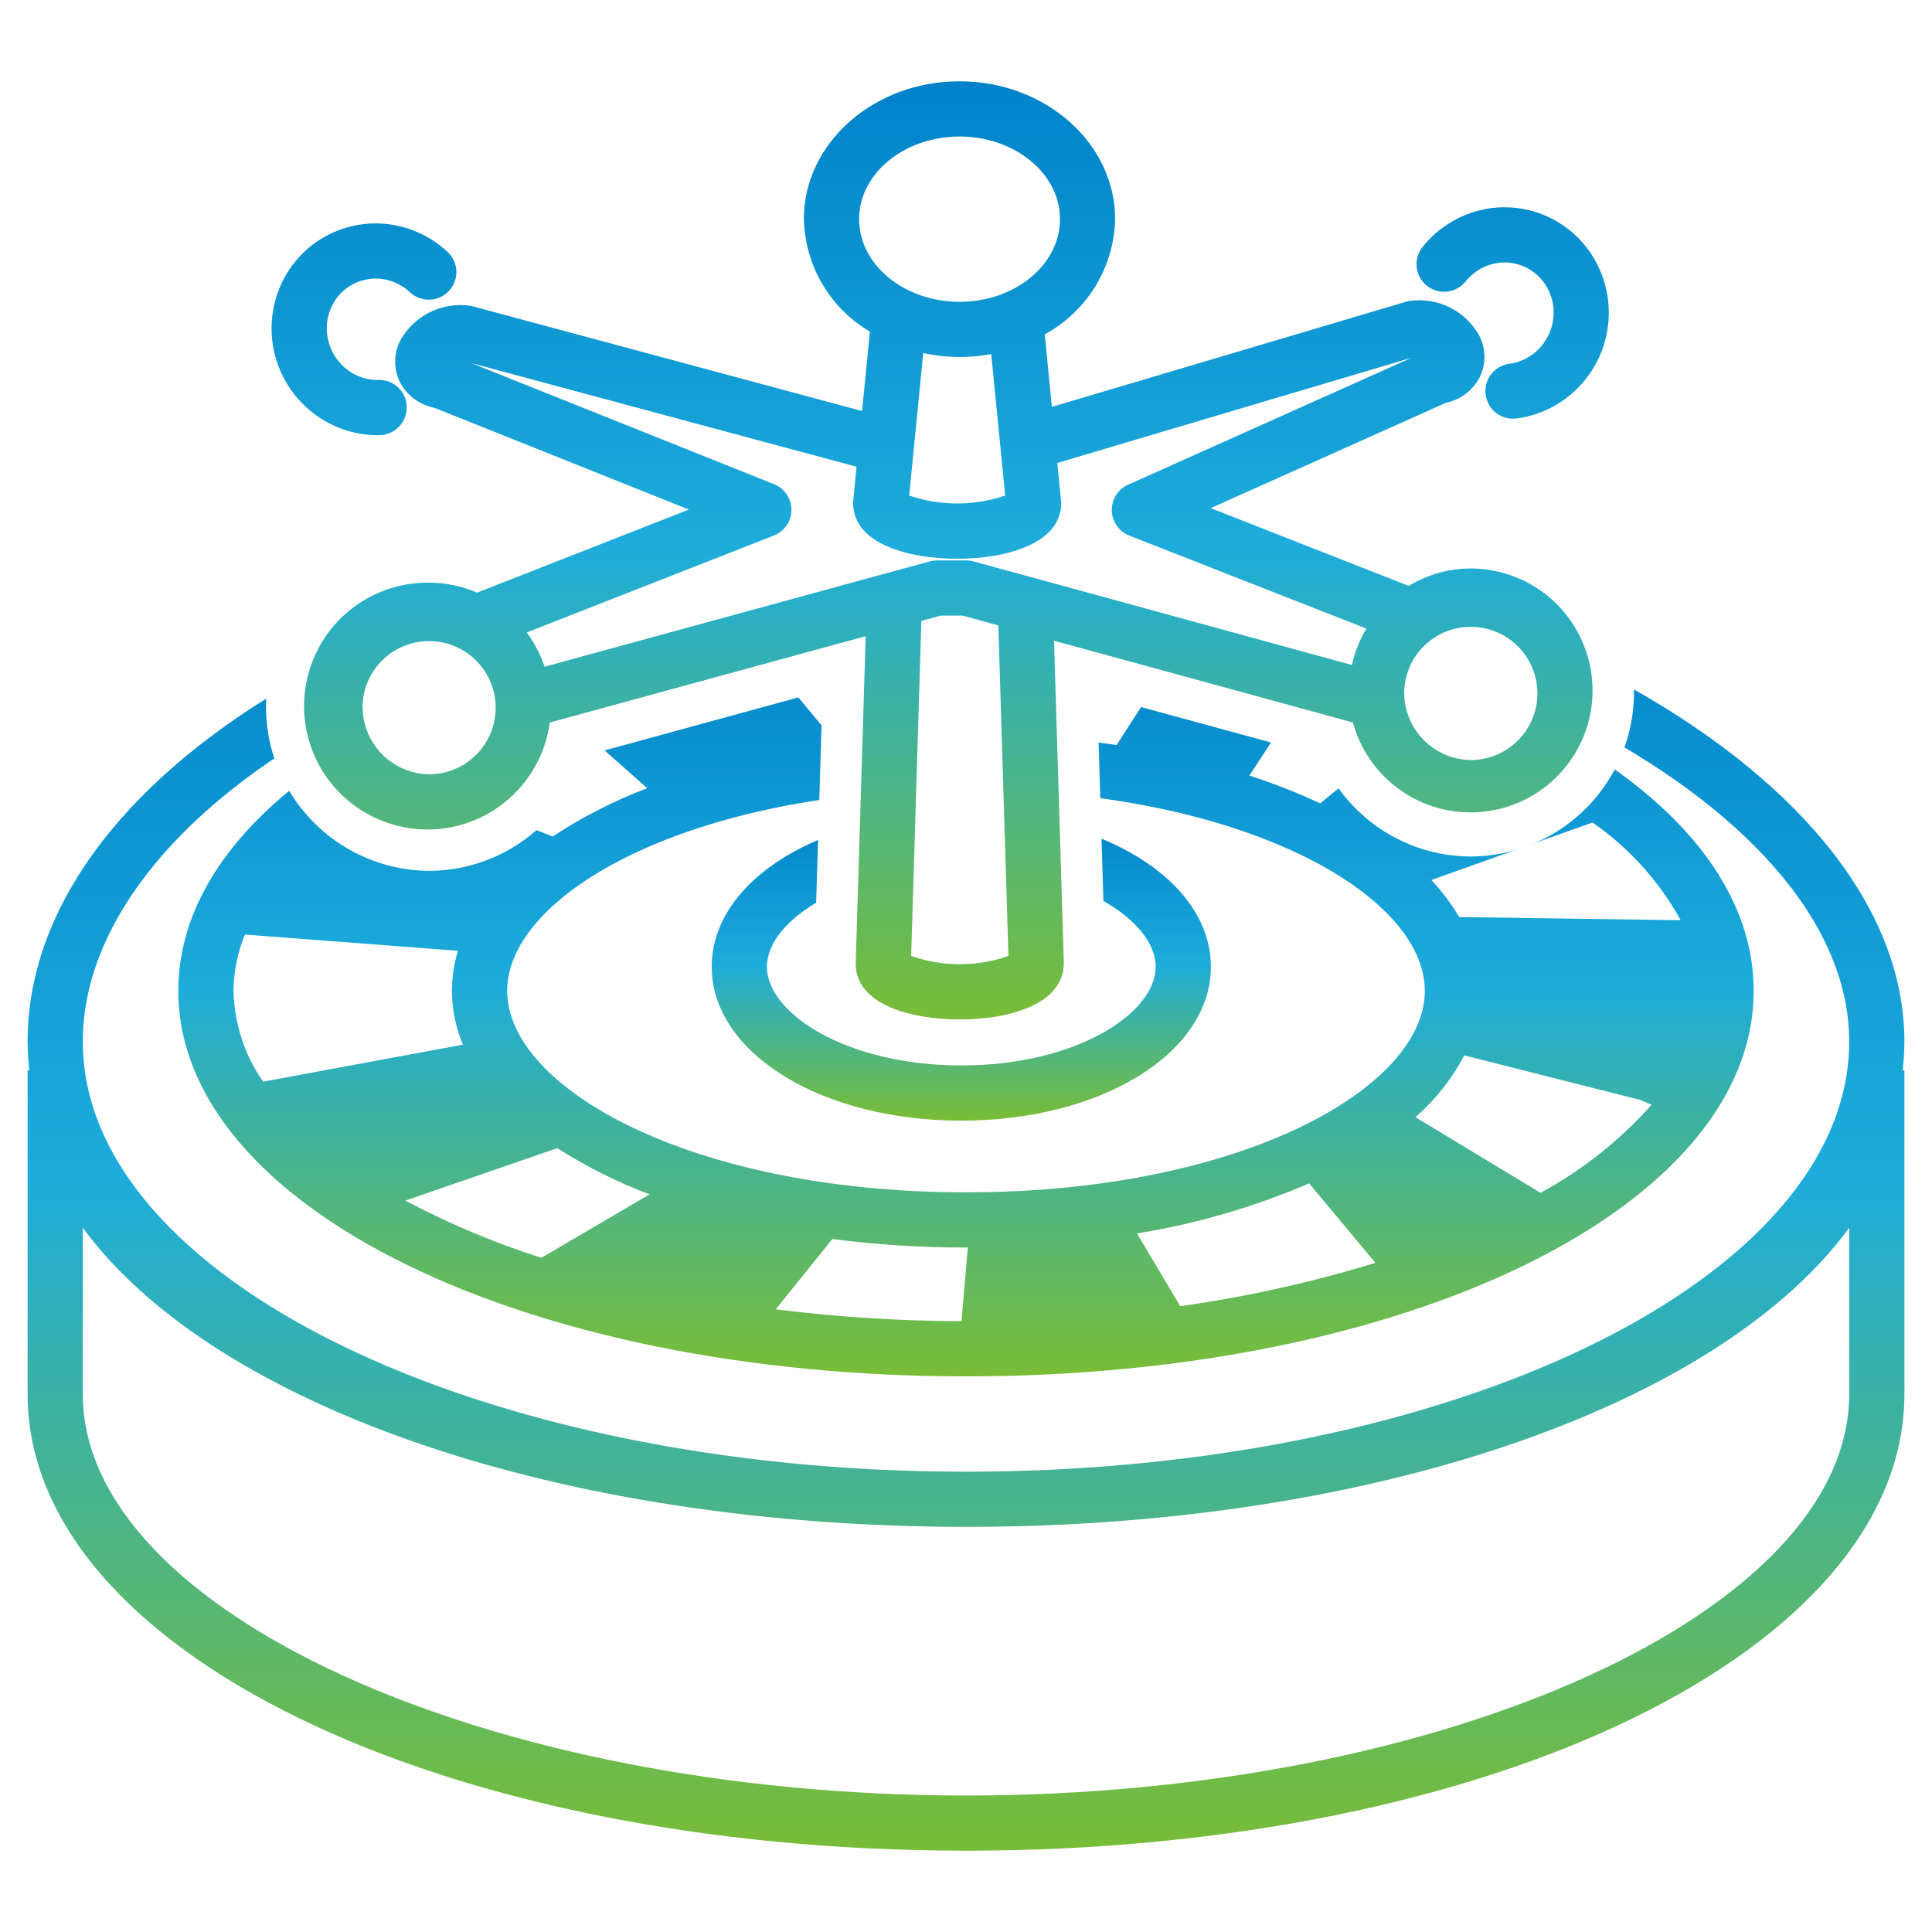
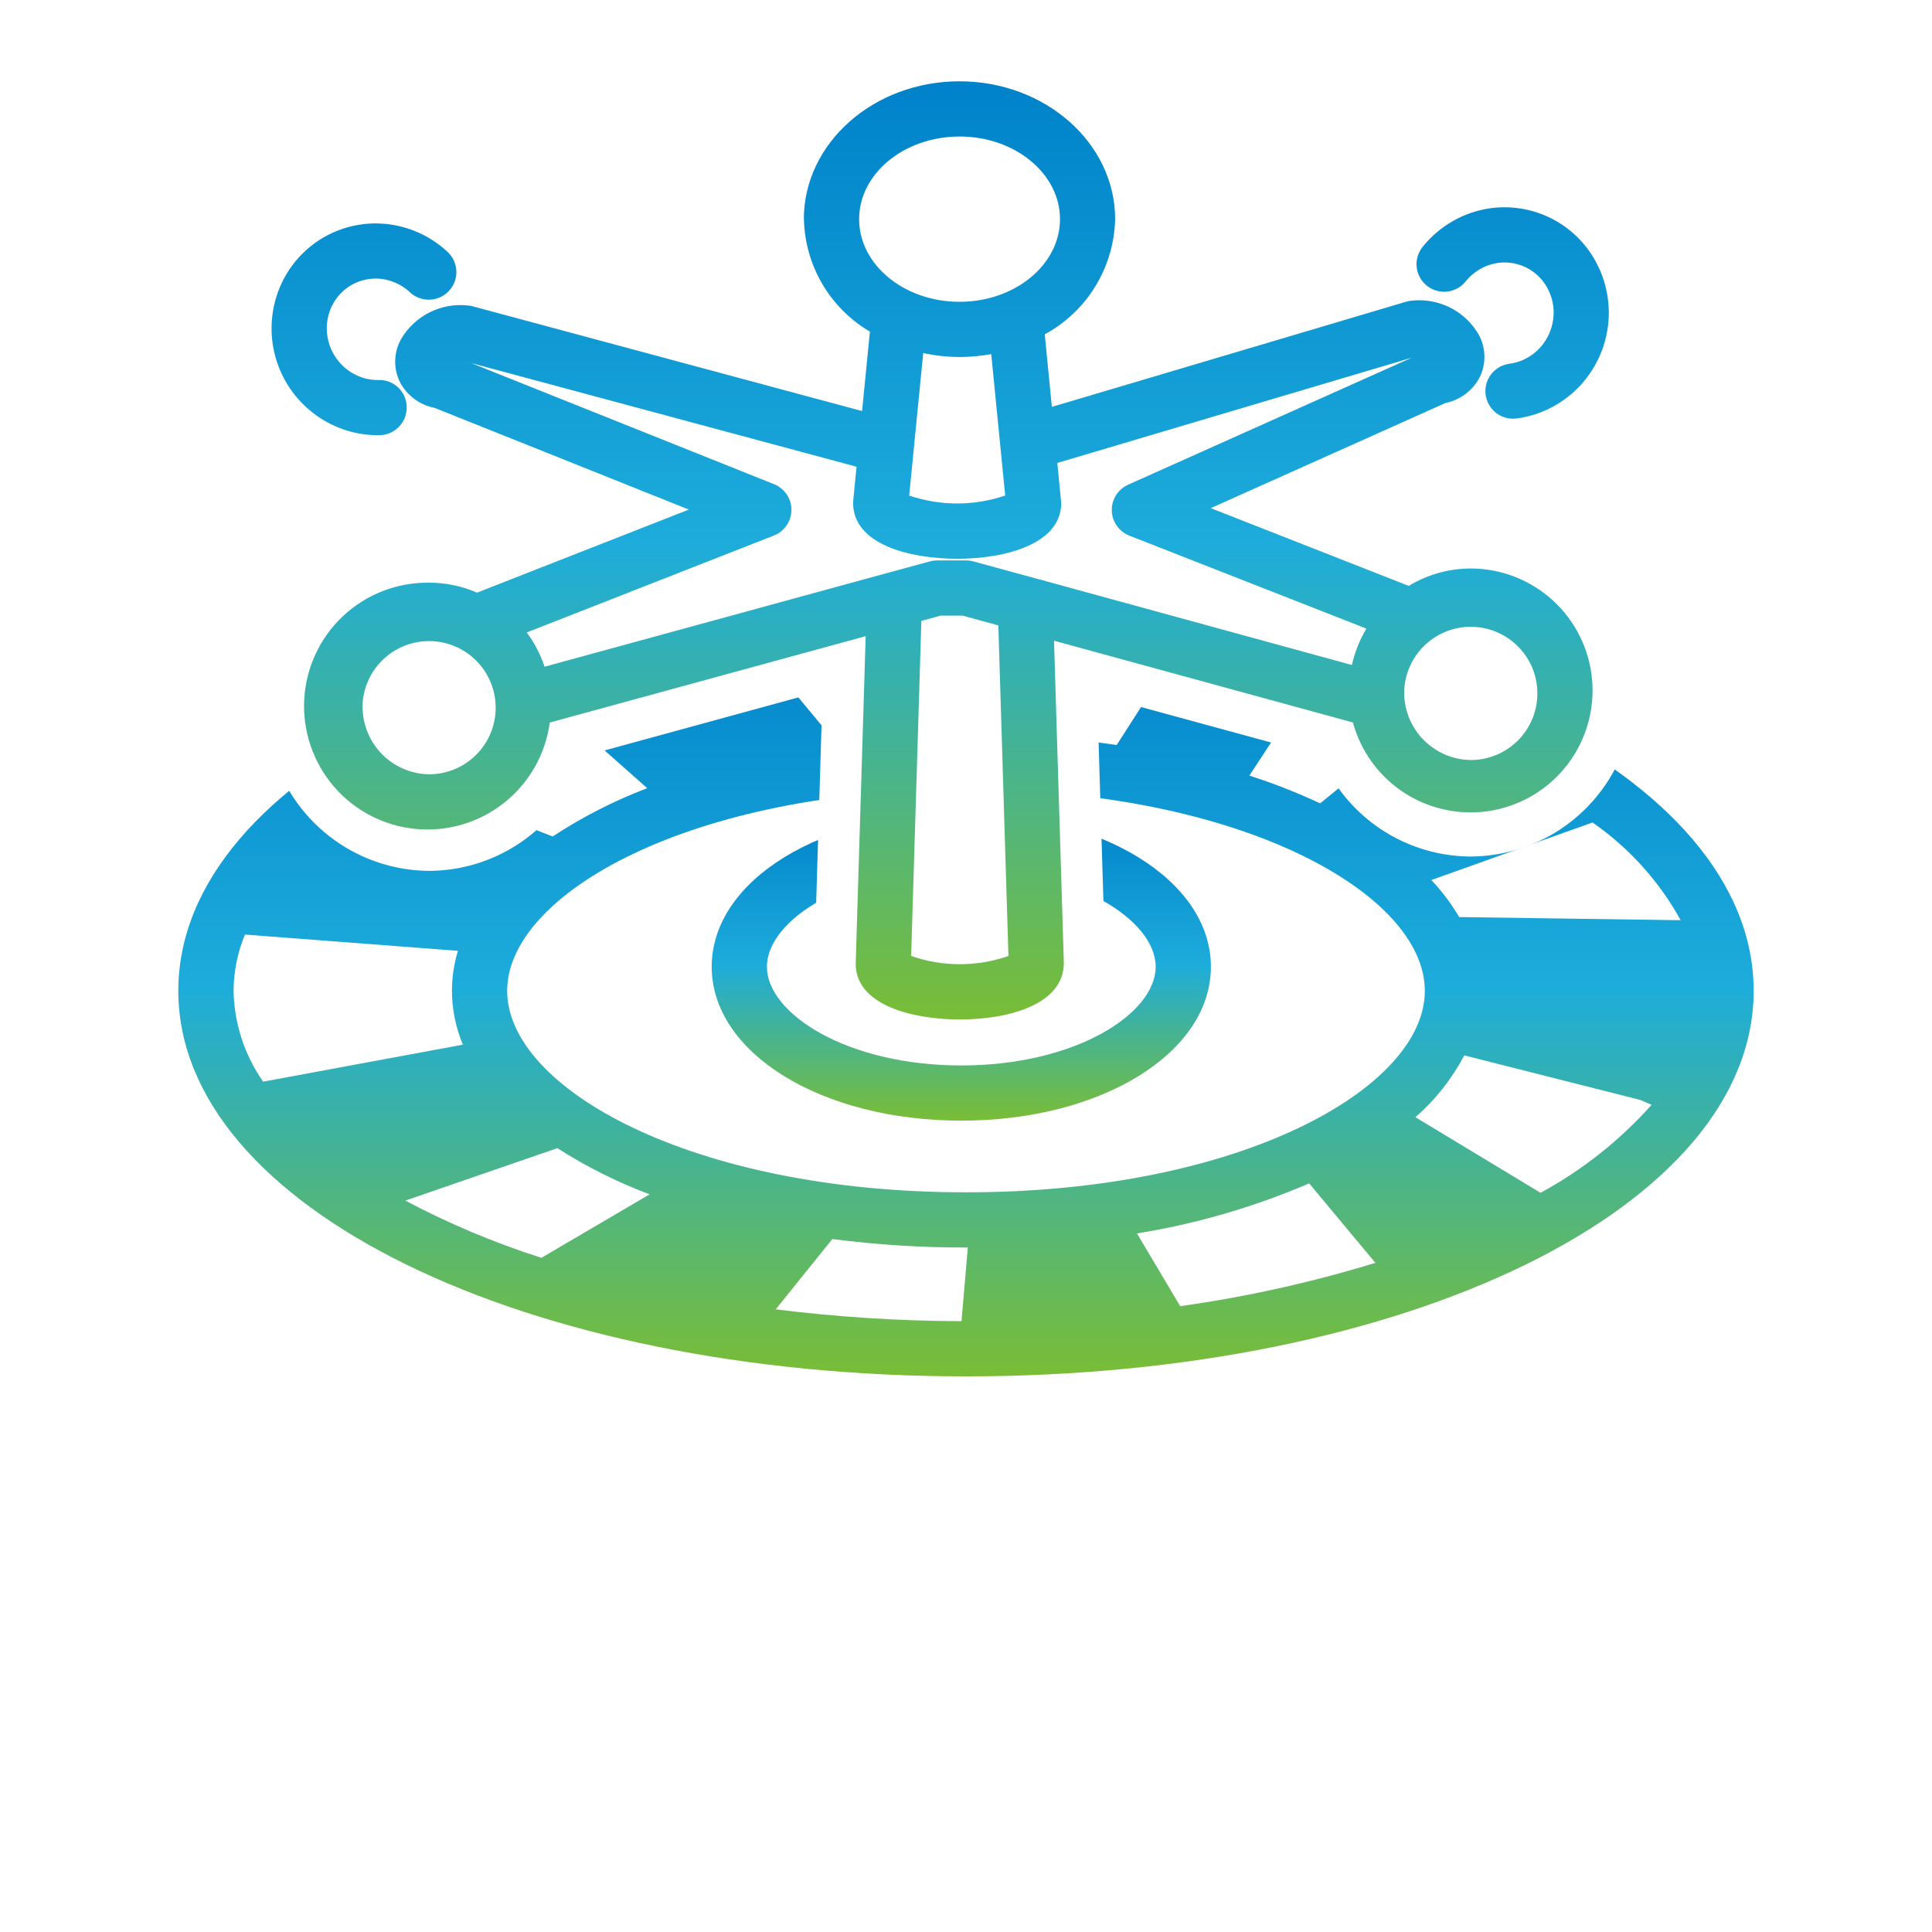
<svg xmlns="http://www.w3.org/2000/svg" id="icon更新240605" width="140" height="140" viewBox="0 0 140 140">
  <defs>
    <linearGradient id="linear-gradient" x1="0.5" x2="0.5" y2="1" gradientUnits="objectBoundingBox">
      <stop offset="0" stop-color="#0082ca" />
      <stop offset="0.493" stop-color="#1dacdb" />
      <stop offset="1" stop-color="#79bd36" />
    </linearGradient>
    <clipPath id="clip-path">
-       <rect id="長方形_1652" data-name="長方形 1652" width="140" height="140" stroke="rgba(0,0,0,0)" stroke-width="1" fill="url(#linear-gradient)" />
-     </clipPath>
+       </clipPath>
    <clipPath id="clip-path-2">
      <path id="パス_862" data-name="パス 862" d="M73.306,110.605c.04,0,.08,0,.12,0,28.315-.654,51.58-9.357,60.574-21.636v12.06c0,15.764-29.308,29.081-64,29.081S6,116.79,6,101.026V88.966c8.955,12.225,32.057,20.9,60.2,21.625.137,0,.274.009.412.011,1.122.026,2.25.044,3.387.044,1.11,0,2.211-.017,3.306-.041M6,75.473c0-8.173,6.433-16.5,17.646-22.841C35.71,45.808,51.7,42.049,68.659,42.049c34.2,0,65.341,15.931,65.341,33.424,0,17.188-28.711,31.172-64,31.172S6,92.661,6,75.473m-4,0a19.347,19.347,0,0,0,.123,2.09H2v23.463c0,18.55,29.869,33.082,68,33.082s68-14.532,68-33.082V77.563h-.126a19.41,19.41,0,0,0,.126-2.09c0-19.936-32.4-37.423-69.342-37.423C32.526,38.05,2,55.188,2,75.473" stroke="rgba(0,0,0,0)" stroke-width="1" fill="url(#linear-gradient)" />
    </clipPath>
    <clipPath id="clip-path-3">
      <path id="パス_863" data-name="パス 863" d="M55.573,70.055c0-3.384,5.785-7.153,14.086-7.153s14.086,3.769,14.086,7.153-5.784,7.152-14.086,7.152-14.086-3.77-14.086-7.152m-4,0c0,6.253,7.944,11.152,18.086,11.152s18.086-4.9,18.086-11.152S79.8,58.9,69.659,58.9,51.573,63.8,51.573,70.055" fill="url(#linear-gradient)" />
    </clipPath>
    <clipPath id="clip-path-4">
      <path id="パス_864" data-name="パス 864" d="M56.213,94.877l4.1-5.091A75.32,75.32,0,0,0,70,90.4l.132,0-.458,5.336a110.3,110.3,0,0,1-13.461-.857m26.178-5.5a53.138,53.138,0,0,0,12.476-3.626l4.8,5.758A91.609,91.609,0,0,1,85.52,94.649ZM29.37,87l11.018-3.8a35.738,35.738,0,0,0,6.686,3.347l-7.846,4.6A60.671,60.671,0,0,1,29.37,87m73.194-6.045a15.4,15.4,0,0,0,3.541-4.478l12.749,3.227.829.353a29.955,29.955,0,0,1-8.048,6.378ZM16.923,71.8a10.949,10.949,0,0,1,.824-4.078L33.184,68.9a10.044,10.044,0,0,0-.434,2.9,10.165,10.165,0,0,0,.792,3.9L19.066,78.381a11.911,11.911,0,0,1-2.143-6.58m88.814-5.347a14.866,14.866,0,0,0-2.016-2.684L115.4,59.6a20.89,20.89,0,0,1,6.387,7.082ZM36.751,71.8C36.751,64.75,50.11,57.2,70,57.2s33.249,7.55,33.249,14.6S89.889,86.4,70,86.4,36.751,78.851,36.751,71.8m-7.206-15.3A63.153,63.153,0,0,1,41,51.888l5.9,5.227a35.2,35.2,0,0,0-6.852,3.5ZM90.538,56.2,94.2,50.6a80.793,80.793,0,0,1,7.95,2.314l-6.487,5.3a43.941,43.941,0,0,0-5.121-2.01M76.2,53.45l.892-5.356q3.658.231,7.162.692l-3.335,5.2q-2.3-.339-4.719-.534M56.335,48.708q3.884-.486,7.964-.7l.39,5.373c-1.409.1-2.794.227-4.144.4ZM12.922,71.8c0,15.665,25.071,27.937,57.078,27.937S127.077,87.466,127.077,71.8,102.006,43.863,70,43.863,12.922,56.134,12.922,71.8" fill="url(#linear-gradient)" />
    </clipPath>
    <clipPath id="clip-path-5">
      <rect id="長方形_1656" data-name="長方形 1656" width="140" height="140" fill="none" stroke="rgba(0,0,0,0)" stroke-miterlimit="10" stroke-width="1" />
    </clipPath>
    <clipPath id="clip-path-6">
      <path id="パス_884" data-name="パス 884" d="M27.069,16.191a7.519,7.519,0,0,0-5.405,2.45,7.575,7.575,0,0,0-1.515,2.5,7.745,7.745,0,0,0,4.481,9.883,7.57,7.57,0,0,0,2.733.511h.148a2,2,0,0,0,1.96-2.038,1.978,1.978,0,0,0-2.038-1.961,3.52,3.52,0,0,1-1.364-.243,3.67,3.67,0,0,1-1.193-.748,3.792,3.792,0,0,1-1.194-2.635,3.659,3.659,0,0,1,.223-1.391,3.593,3.593,0,0,1,.716-1.186,3.536,3.536,0,0,1,2.527-1.146,3.543,3.543,0,0,1,1.364.243,3.683,3.683,0,0,1,1.193.749,2,2,0,0,0,2.729-2.925A7.66,7.66,0,0,0,27.2,16.189l-.136,0m81.008-1.108a7.561,7.561,0,0,0-2.775.928,7.681,7.681,0,0,0-2.229,1.905,2,2,0,0,0,3.131,2.489,3.7,3.7,0,0,1,1.071-.914,3.588,3.588,0,0,1,1.313-.441,3.527,3.527,0,0,1,1.411.108,3.486,3.486,0,0,1,1.256.654,3.6,3.6,0,0,1,.883,1.069,3.708,3.708,0,0,1,.426,1.341,3.8,3.8,0,0,1-.8,2.783,3.671,3.671,0,0,1-1.072.916,3.57,3.57,0,0,1-1.311.44,2,2,0,0,0,.252,3.983,2.053,2.053,0,0,0,.258-.016,7.549,7.549,0,0,0,2.775-.928,7.749,7.749,0,0,0,2.981-10.431,7.522,7.522,0,0,0-7.574-3.886m-81.8,36.082A4.826,4.826,0,1,1,31.1,56.108a4.889,4.889,0,0,1-4.824-4.943m75.476-1.034a4.827,4.827,0,1,1,4.825,4.943,4.891,4.891,0,0,1-4.825-4.943M66.025,69.273l.74-24.281,1.4-.384h1.584l2.594.71.732,23.955a10.705,10.705,0,0,1-7.05,0M76.9,36.447l-.284-2.9,25.674-7.623-20.544,9.2a2,2,0,0,0,.087,3.688l17.179,6.738a8.93,8.93,0,0,0-1.047,2.638L76.25,42.24l-4.035-1.1-1.669-.456a1.973,1.973,0,0,0-.529-.072H67.9a1.953,1.953,0,0,0-.527.072l-.476.129-4.035,1.1-23.4,6.4a8.945,8.945,0,0,0-1.292-2.483l17.911-7.025a2,2,0,0,0,.012-3.719L34.146,26.309,62.07,33.821l-.24,2.43-.01.2c0,2.982,4.064,4.039,7.542,4.039S76.9,39.429,76.9,36.447M65.883,35.91,66.9,25.584a12.616,12.616,0,0,0,2.631.285,12.747,12.747,0,0,0,2.307-.211l-.009,0,1.011,10.25a10.8,10.8,0,0,1-6.959,0M62.255,15.881c0-3.3,3.265-5.989,7.278-5.989s7.278,2.687,7.278,5.989-3.264,5.989-7.278,5.989-7.278-2.687-7.278-5.989m-4,0a9.7,9.7,0,0,0,4.782,8.15l-.568,5.755L34.268,22.2a1.952,1.952,0,0,0-.27-.053,4.984,4.984,0,0,0-4.96,2.467,3.36,3.36,0,0,0-.056,3.079A3.624,3.624,0,0,0,31.5,29.559l18.416,7.367L34.569,42.945a8.681,8.681,0,0,0-3.469-.721,8.943,8.943,0,1,0,8.739,10.134L62.73,46.1l-.723,23.736c0,2.981,4.063,4.039,7.542,4.039s7.542-1.058,7.541-4.1l-.712-23.347,21.659,5.925a8.838,8.838,0,1,0,8.54-11.158,8.672,8.672,0,0,0-4.494,1.261L87.734,36.822,104.75,29.2a3.611,3.611,0,0,0,2.471-1.855,3.36,3.36,0,0,0-.056-3.079,4.978,4.978,0,0,0-4.96-2.468,2.068,2.068,0,0,0-.318.067l-25.665,7.62-.515-5.257a9.758,9.758,0,0,0,5.1-8.349c0-5.507-5.06-9.988-11.279-9.988s-11.279,4.481-11.279,9.988" fill="url(#linear-gradient)" />
    </clipPath>
  </defs>
  <rect id="長方形_1651" data-name="長方形 1651" width="140" height="140" fill="#fff" />
  <g id="グループ_1354" data-name="グループ 1354" clip-path="url(#clip-path)">
-     <path id="パス_860" data-name="パス 860" d="M31.111,57.009a8.943,8.943,0,1,1,8.825-8.942,8.894,8.894,0,0,1-8.825,8.942m0-13.884a4.943,4.943,0,1,0,4.825,4.942,4.89,4.89,0,0,0-4.825-4.942" stroke="rgba(0,0,0,0)" stroke-width="1" fill="url(#linear-gradient)" />
    <path id="パス_861" data-name="パス 861" d="M31.111,57.009a8.943,8.943,0,1,1,8.825-8.942A8.894,8.894,0,0,1,31.111,57.009Zm0-13.884a4.943,4.943,0,1,0,4.825,4.942A4.89,4.89,0,0,0,31.111,43.125Z" stroke="#fff" stroke-width="6" fill="url(#linear-gradient)" />
  </g>
  <g id="グループ_1356" data-name="グループ 1356" clip-path="url(#clip-path-2)">
-     <rect id="長方形_1653" data-name="長方形 1653" width="136.001" height="96.058" transform="translate(2 38.05)" stroke="rgba(0,0,0,0)" stroke-width="1" fill="url(#linear-gradient)" />
-   </g>
+     </g>
  <g id="グループ_1358" data-name="グループ 1358" clip-path="url(#clip-path-3)">
    <rect id="長方形_1654" data-name="長方形 1654" width="36.172" height="22.306" transform="translate(51.573 58.901)" stroke="rgba(0,0,0,0)" stroke-width="1" fill="url(#linear-gradient)" />
  </g>
  <g id="グループ_1360" data-name="グループ 1360" clip-path="url(#clip-path-4)">
    <rect id="長方形_1655" data-name="長方形 1655" width="114.155" height="55.875" transform="translate(12.922 43.863)" fill="url(#linear-gradient)" />
  </g>
  <g id="グループ_1362" data-name="グループ 1362" clip-path="url(#clip-path-5)">
    <path id="合体_23" data-name="合体 23" d="M-2694.992-10406.171l.6-19.772-17.237,4.716a11.86,11.86,0,0,1-11.27,8.333,11.9,11.9,0,0,1-11.825-11.943,11.9,11.9,0,0,1,11.825-11.941,11.7,11.7,0,0,1,3.433.514l7.233-2.837-11.181-4.474a6.665,6.665,0,0,1-3.674-2.4,6.137,6.137,0,0,1-1.743-.4,6.142,6.142,0,0,1-2-1.254,6.274,6.274,0,0,1-1.43-1.992,6.264,6.264,0,0,1-.557-2.39,6.225,6.225,0,0,1,.376-2.331,6.045,6.045,0,0,1,1.214-2.008,5.925,5.925,0,0,1,1.963-1.425,5.935,5.935,0,0,1,2.363-.536,6.077,6.077,0,0,1,2.313.407,6.225,6.225,0,0,1,2,1.254l0,0a8.2,8.2,0,0,1,1.993-.246c.226.029,1.422.132,1.643.192l24.794,6.668.05-.52a12.466,12.466,0,0,1-4.635-9.571c0-7.162,6.406-12.989,14.278-12.989s14.28,5.827,14.28,12.989a12.473,12.473,0,0,1-4.686,9.614l20.727-6.151a4.756,4.756,0,0,1,.089-1.685,5,5,0,0,1,.787-4.819,10.581,10.581,0,0,1,3.094-2.646,10.514,10.514,0,0,1,3.872-1.293c.126-.019,1.214-.087,1.343-.087a10.541,10.541,0,0,1,2.883.4,10.439,10.439,0,0,1,3.761,1.964,10.537,10.537,0,0,1,2.607,3.148,10.582,10.582,0,0,1,1.228,3.877,10.64,10.64,0,0,1-.048,2.848c.018.119.034.239.048.359a10.764,10.764,0,0,1-.342,4.2,10.741,10.741,0,0,1-1.932,3.756,10.688,10.688,0,0,1-3.094,2.645,10.585,10.585,0,0,1-3.872,1.293,5.317,5.317,0,0,1-.644.042,5,5,0,0,1-3.491-1.426c-.132.045-.266.087-.4.125l-10.259,4.595,6.428,2.52a11.669,11.669,0,0,1,4.666-.969,11.9,11.9,0,0,1,11.825,11.94,11.9,11.9,0,0,1-11.825,11.943,11.843,11.843,0,0,1-10.888-7.285l-16.188-4.414.588,19.3c0,4.429-4.135,7.191-10.537,7.191S-2694.992-10401.895-2694.992-10406.171Z" transform="translate(2754 10476)" fill="#fff" />
  </g>
  <g id="グループ_1364" data-name="グループ 1364" clip-path="url(#clip-path-6)">
    <rect id="長方形_1657" data-name="長方形 1657" width="97.002" height="67.977" transform="translate(19.652 5.893)" stroke="rgba(0,0,0,0)" stroke-width="1" fill="url(#linear-gradient)" />
  </g>
</svg>